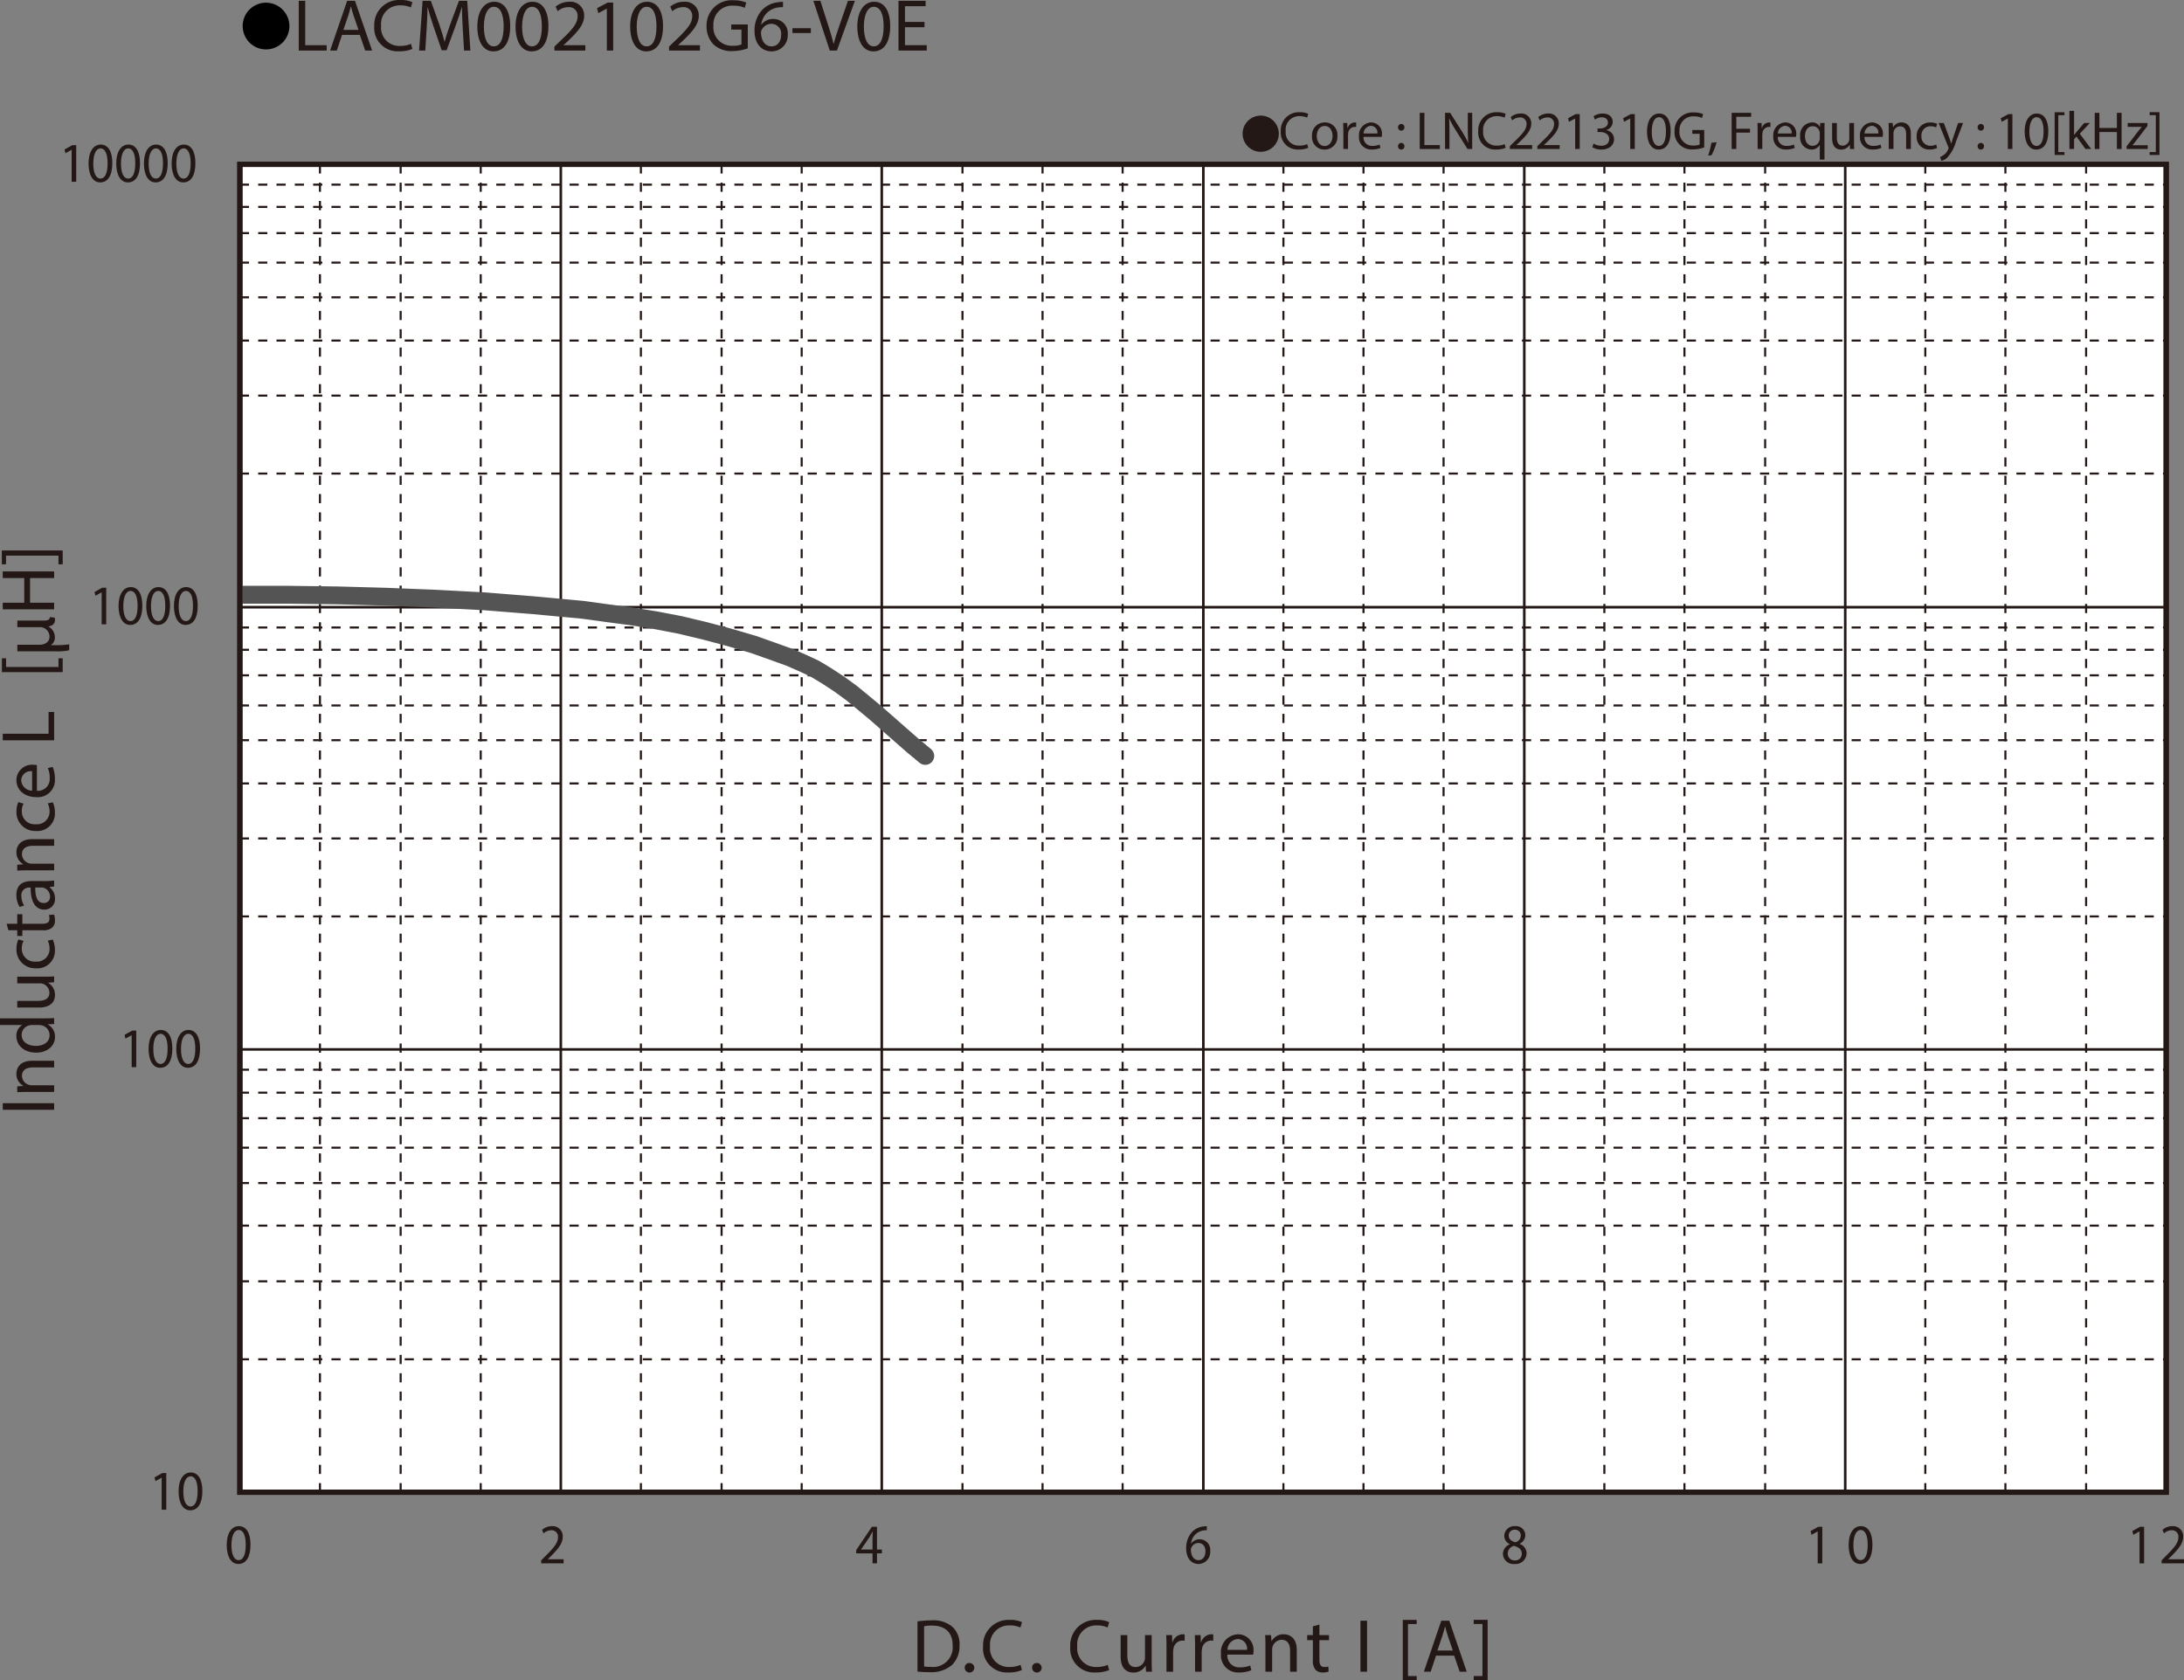
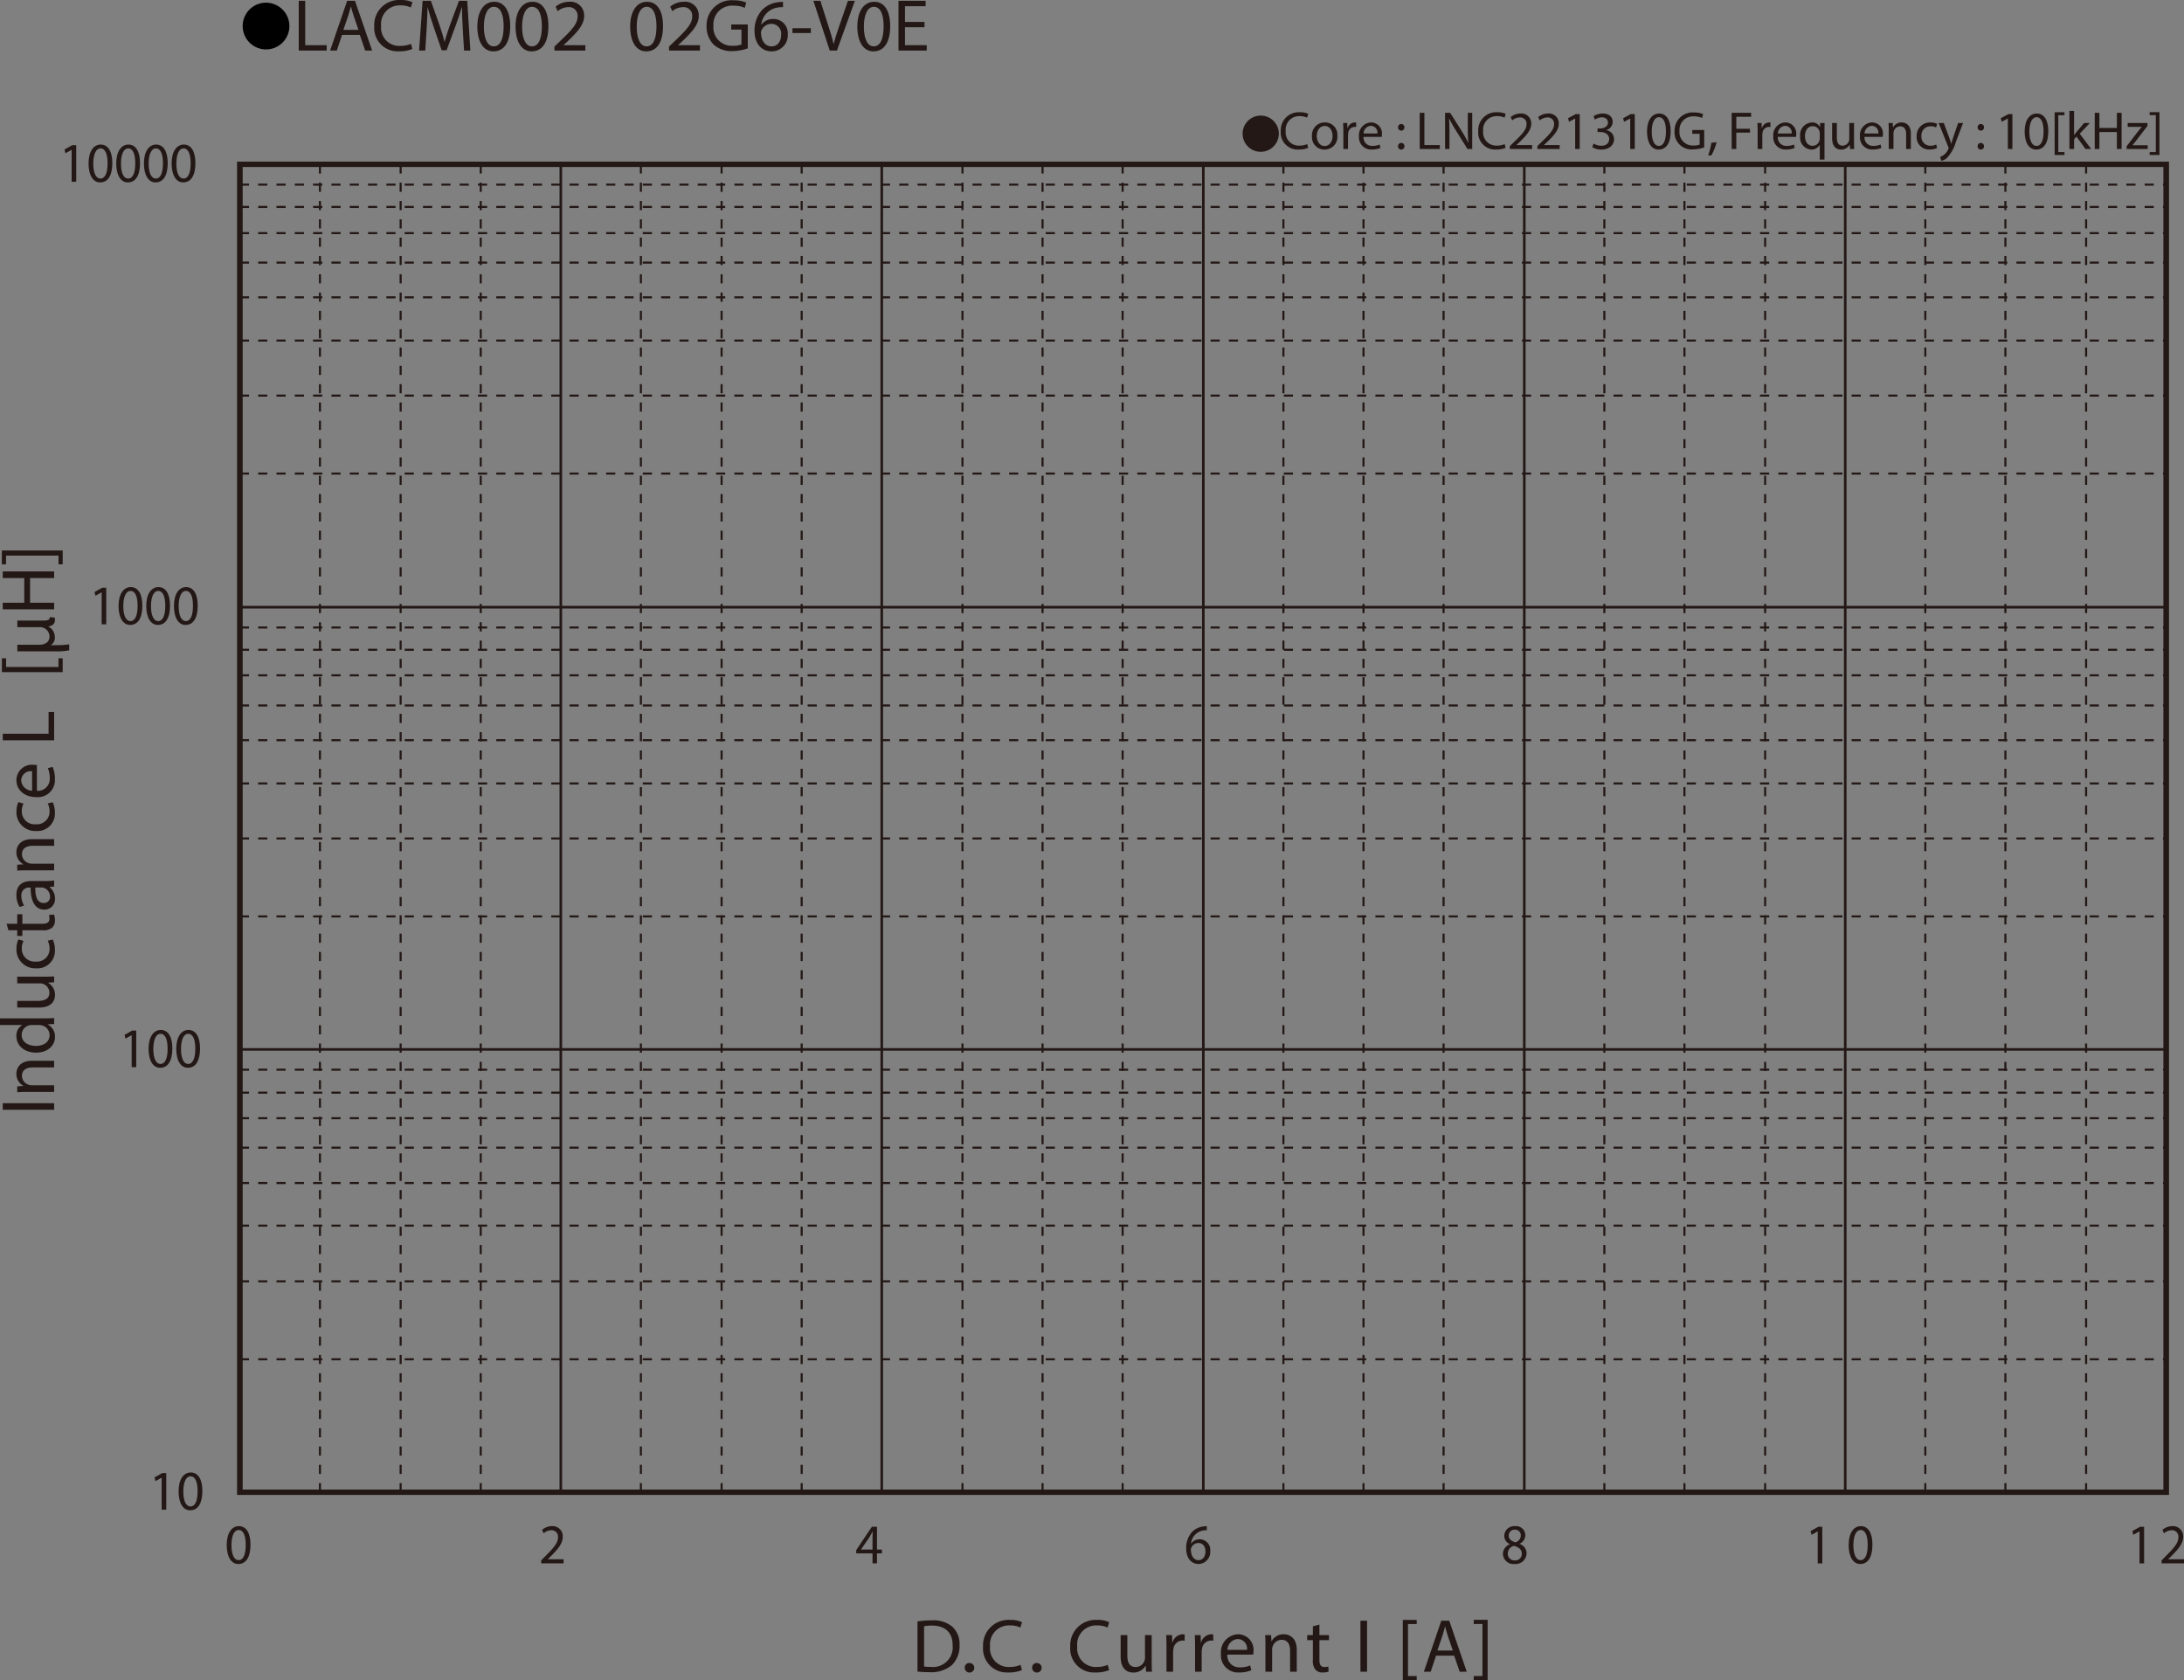
<svg xmlns="http://www.w3.org/2000/svg" id="レイヤー_1" data-name="レイヤー 1" viewBox="0 0 325.536 250.431">
  <rect x="0" y="0" width="325.536" height="250.431" fill="#808080" stroke="none" />
  <defs>
    <style>
      .cls-1, .cls-4, .cls-5, .cls-6, .cls-8, .cls-9 {
        fill: none;
      }

      .cls-2 {
        fill: #231815;
      }

      .cls-3 {
        fill: #fff;
      }

      .cls-4, .cls-5, .cls-6, .cls-9 {
        stroke: #231815;
      }

      .cls-4 {
        stroke-miterlimit: 3.864;
        stroke-width: 0.309px;
        stroke-dasharray: 1.365 1.365;
      }

      .cls-5, .cls-6, .cls-8 {
        stroke-linecap: round;
      }

      .cls-5, .cls-8 {
        stroke-linejoin: round;
      }

      .cls-5 {
        stroke-width: 0.386px;
      }

      .cls-6 {
        stroke-miterlimit: 10;
      }

      .cls-6, .cls-9 {
        stroke-width: 0.774px;
      }

      .cls-7 {
        clip-path: url(#clip-path);
      }

      .cls-8 {
        stroke: #545454;
        stroke-width: 2.661px;
      }
    </style>
    <clipPath id="clip-path" transform="translate(-1.449 -1.671)">
      <rect class="cls-1" x="37.201" y="26.162" width="287.131" height="197.928" />
    </clipPath>
  </defs>
  <title>CM_DC-Bias3_LACM002102G6-V0E</title>
  <g>
    <path class="cls-2" d="M189.366,18.901a2.698,2.698,0,1,1-2.699,2.698A2.694,2.694,0,0,1,189.366,18.901Z" transform="translate(-1.449 -1.671)" />
    <path class="cls-2" d="M196.441,23.702a3.452,3.452,0,0,1-1.423.256,2.519,2.519,0,0,1-2.663-2.727,2.682,2.682,0,0,1,2.814-2.831,2.891,2.891,0,0,1,1.279.24l-.167.568a2.54,2.54,0,0,0-1.088-.224,2.004,2.004,0,0,0-2.104,2.223,1.959,1.959,0,0,0,2.071,2.167,2.791,2.791,0,0,0,1.136-.224Z" transform="translate(-1.449 -1.671)" />
    <path class="cls-2" d="M200.793,21.911a1.892,1.892,0,0,1-1.928,2.055,1.84,1.84,0,0,1-1.855-1.991,1.89,1.89,0,0,1,1.92-2.055A1.833,1.833,0,0,1,200.793,21.911Zm-3.07.04c0,.847.487,1.487,1.175,1.487.671,0,1.175-.631,1.175-1.503,0-.656-.327-1.487-1.159-1.487C198.083,20.448,197.723,21.215,197.723,21.951Z" transform="translate(-1.449 -1.671)" />
    <path class="cls-2" d="M201.682,21.215c0-.456-.008-.848-.031-1.208h.615l.024.76h.032a1.161,1.161,0,0,1,1.071-.848.764.764,0,0,1,.2.024v.664a1.057,1.057,0,0,0-.24-.024.986.986,0,0,0-.943.903,2.018,2.018,0,0,0-.032.328v2.063h-.696Z" transform="translate(-1.449 -1.671)" />
    <path class="cls-2" d="M204.69,22.071a1.24,1.24,0,0,0,1.328,1.343,2.54,2.54,0,0,0,1.07-.2l.121.503a3.13,3.13,0,0,1-1.288.24,1.798,1.798,0,0,1-1.903-1.951,1.879,1.879,0,0,1,1.815-2.087,1.639,1.639,0,0,1,1.599,1.823,2.706,2.706,0,0,1-.023.328Zm2.063-.503a1.002,1.002,0,0,0-.976-1.144,1.167,1.167,0,0,0-1.08,1.144Z" transform="translate(-1.449 -1.671)" />
    <path class="cls-2" d="M209.834,20.647a.476.476,0,1,1,.951,0,.476.476,0,1,1-.951,0Zm0,2.823a.476.476,0,1,1,.951,0,.476.476,0,1,1-.951,0Z" transform="translate(-1.449 -1.671)" />
    <path class="cls-2" d="M213.066,18.489h.696v4.806h2.303v.584h-2.999Z" transform="translate(-1.449 -1.671)" />
    <path class="cls-2" d="M216.842,23.878V18.489h.76l1.727,2.727a15.178,15.178,0,0,1,.968,1.751l.016-.008c-.063-.72-.08-1.375-.08-2.215V18.489h.655v5.389h-.703l-1.711-2.734a17.154,17.154,0,0,1-1.008-1.799l-.023.008c.04.68.056,1.327.056,2.223v2.303Z" transform="translate(-1.449 -1.671)" />
    <path class="cls-2" d="M225.872,23.702a3.452,3.452,0,0,1-1.423.256,2.518,2.518,0,0,1-2.662-2.727,2.682,2.682,0,0,1,2.814-2.831,2.898,2.898,0,0,1,1.279.24l-.168.568a2.535,2.535,0,0,0-1.087-.224,2.004,2.004,0,0,0-2.104,2.223,1.959,1.959,0,0,0,2.07,2.167,2.791,2.791,0,0,0,1.136-.224Z" transform="translate(-1.449 -1.671)" />
    <path class="cls-2" d="M226.499,23.878v-.432l.551-.536c1.328-1.264,1.928-1.935,1.936-2.719a.927.927,0,0,0-1.031-1.015,1.77,1.77,0,0,0-1.104.439l-.225-.496a2.284,2.284,0,0,1,1.472-.528A1.462,1.462,0,0,1,229.688,20.104c0,.959-.695,1.735-1.791,2.791l-.416.384v.016h2.335v.584Z" transform="translate(-1.449 -1.671)" />
    <path class="cls-2" d="M230.602,23.878v-.432l.552-.536c1.327-1.264,1.927-1.935,1.935-2.719a.927.927,0,0,0-1.031-1.015,1.772,1.772,0,0,0-1.104.439l-.224-.496a2.284,2.284,0,0,1,1.472-.528,1.462,1.462,0,0,1,1.591,1.511c0,.959-.696,1.735-1.791,2.791l-.416.384v.016h2.335v.584Z" transform="translate(-1.449 -1.671)" />
    <path class="cls-2" d="M236.233,19.336h-.016l-.904.488-.135-.536,1.135-.608h.6v5.197h-.68Z" transform="translate(-1.449 -1.671)" />
    <path class="cls-2" d="M238.978,23.07a2.351,2.351,0,0,0,1.151.328c.903,0,1.184-.576,1.176-1.008-.009-.728-.664-1.039-1.344-1.039h-.392v-.528h.392c.512,0,1.159-.264,1.159-.879,0-.416-.264-.784-.911-.784a1.901,1.901,0,0,0-1.039.344l-.185-.512a2.474,2.474,0,0,1,1.359-.4c1.023,0,1.487.608,1.487,1.239a1.292,1.292,0,0,1-.959,1.224v.016a1.354,1.354,0,0,1,1.158,1.335c0,.832-.646,1.559-1.895,1.559a2.642,2.642,0,0,1-1.352-.352Z" transform="translate(-1.449 -1.671)" />
    <path class="cls-2" d="M244.441,19.336h-.017l-.903.488-.136-.536,1.135-.608h.6v5.197h-.679Z" transform="translate(-1.449 -1.671)" />
    <path class="cls-2" d="M250.471,21.224c0,1.767-.655,2.742-1.807,2.742-1.016,0-1.703-.951-1.719-2.67,0-1.743.752-2.703,1.807-2.703C249.848,18.593,250.471,19.568,250.471,21.224Zm-2.822.08c0,1.352.416,2.119,1.056,2.119.72,0,1.063-.84,1.063-2.167,0-1.279-.328-2.119-1.056-2.119C248.097,19.137,247.649,19.888,247.649,21.303Z" transform="translate(-1.449 -1.671)" />
    <path class="cls-2" d="M255.471,23.638a5.029,5.029,0,0,1-1.655.296,2.532,2.532,0,0,1-2.767-2.719,2.702,2.702,0,0,1,2.918-2.782,3.331,3.331,0,0,1,1.344.248l-.168.568a2.79,2.79,0,0,0-1.191-.232,2.015,2.015,0,0,0-2.166,2.167,1.975,1.975,0,0,0,2.078,2.175,2.267,2.267,0,0,0,.928-.144V21.607h-1.096v-.56h1.775Z" transform="translate(-1.449 -1.671)" />
    <path class="cls-2" d="M256.057,24.861a11.502,11.502,0,0,0,.48-1.911l.783-.08a9.687,9.687,0,0,1-.76,1.943Z" transform="translate(-1.449 -1.671)" />
    <path class="cls-2" d="M259.561,18.489h2.902v.584h-2.207v1.791h2.039v.576h-2.039v2.438H259.561Z" transform="translate(-1.449 -1.671)" />
    <path class="cls-2" d="M263.433,21.215c0-.456-.008-.848-.032-1.208h.616l.024.76h.031a1.161,1.161,0,0,1,1.072-.848.757.757,0,0,1,.199.024v.664a1.057,1.057,0,0,0-.24-.024.987.987,0,0,0-.943.903,2.024,2.024,0,0,0-.031.328v2.063h-.696Z" transform="translate(-1.449 -1.671)" />
    <path class="cls-2" d="M266.441,22.071a1.24,1.24,0,0,0,1.327,1.343,2.545,2.545,0,0,0,1.071-.2l.12.503a3.128,3.128,0,0,1-1.287.24,1.797,1.797,0,0,1-1.903-1.951,1.879,1.879,0,0,1,1.815-2.087,1.639,1.639,0,0,1,1.599,1.823,2.48,2.48,0,0,1-.024.328Zm2.062-.503a1.001,1.001,0,0,0-.976-1.144,1.166,1.166,0,0,0-1.079,1.144Z" transform="translate(-1.449 -1.671)" />
    <path class="cls-2" d="M272.696,23.278h-.017a1.377,1.377,0,0,1-1.263.688,1.765,1.765,0,0,1-1.64-1.959,1.854,1.854,0,0,1,1.751-2.087,1.271,1.271,0,0,1,1.191.672h.016l.024-.584h.663c-.016.328-.023.664-.023,1.063v4.39h-.703Zm0-1.703a1.18,1.18,0,0,0-.032-.296,1.029,1.029,0,0,0-1.008-.799c-.728,0-1.167.616-1.167,1.487,0,.768.367,1.439,1.143,1.439a1.047,1.047,0,0,0,1.008-.768,1.176,1.176,0,0,0,.057-.336Z" transform="translate(-1.449 -1.671)" />
    <path class="cls-2" d="M277.799,22.822c0,.4.008.752.031,1.056h-.623l-.04-.632h-.017a1.455,1.455,0,0,1-1.279.72c-.607,0-1.335-.336-1.335-1.695V20.008h.704v2.143c0,.736.224,1.231.863,1.231a1.019,1.019,0,0,0,.928-.64,1.051,1.051,0,0,0,.063-.36v-2.375h.704Z" transform="translate(-1.449 -1.671)" />
    <path class="cls-2" d="M279.361,22.071a1.24,1.24,0,0,0,1.327,1.343,2.545,2.545,0,0,0,1.071-.2l.12.503a3.128,3.128,0,0,1-1.287.24,1.797,1.797,0,0,1-1.903-1.951,1.879,1.879,0,0,1,1.815-2.087,1.639,1.639,0,0,1,1.599,1.823,2.48,2.48,0,0,1-.024.328Zm2.062-.503a1.001,1.001,0,0,0-.976-1.144,1.166,1.166,0,0,0-1.079,1.144Z" transform="translate(-1.449 -1.671)" />
    <path class="cls-2" d="M282.977,21.056c0-.4-.008-.728-.032-1.048h.624l.039.64h.017a1.424,1.424,0,0,1,1.279-.728c.536,0,1.367.32,1.367,1.647v2.311h-.704V21.647c0-.624-.231-1.143-.895-1.143a.997.997,0,0,0-.943.72.977.977,0,0,0-.049.328v2.327h-.703Z" transform="translate(-1.449 -1.671)" />
    <path class="cls-2" d="M290.175,23.734a2.59,2.59,0,0,1-1.111.224,1.839,1.839,0,0,1-1.927-1.975,1.966,1.966,0,0,1,2.078-2.055,2.354,2.354,0,0,1,.976.2l-.159.544a1.63,1.63,0,0,0-.816-.184,1.34,1.34,0,0,0-1.367,1.463,1.327,1.327,0,0,0,1.344,1.447,1.989,1.989,0,0,0,.863-.192Z" transform="translate(-1.449 -1.671)" />
    <path class="cls-2" d="M291.184,20.008l.848,2.287c.088.256.185.56.248.792h.017c.071-.232.151-.528.247-.808l.768-2.271h.744l-1.056,2.759a5.877,5.877,0,0,1-1.327,2.423,1.909,1.909,0,0,1-.863.456l-.176-.592a1.858,1.858,0,0,0,.615-.344,2.141,2.141,0,0,0,.592-.784.503.503,0,0,0,.057-.168.613.613,0,0,0-.049-.184l-1.432-3.566Z" transform="translate(-1.449 -1.671)" />
    <path class="cls-2" d="M296.225,20.647a.476.476,0,1,1,.951,0,.476.476,0,1,1-.951,0Zm0,2.823a.476.476,0,1,1,.951,0,.476.476,0,1,1-.951,0Z" transform="translate(-1.449 -1.671)" />
    <path class="cls-2" d="M300.728,19.336h-.017l-.903.488-.136-.536,1.135-.608h.6v5.197H300.728Z" transform="translate(-1.449 -1.671)" />
    <path class="cls-2" d="M306.758,21.224c0,1.767-.655,2.742-1.807,2.742-1.016,0-1.703-.951-1.719-2.67,0-1.743.752-2.703,1.807-2.703C306.135,18.593,306.758,19.568,306.758,21.224Zm-2.822.08c0,1.352.416,2.119,1.056,2.119.72,0,1.063-.84,1.063-2.167,0-1.279-.328-2.119-1.056-2.119C304.384,19.137,303.936,19.888,303.936,21.303Z" transform="translate(-1.449 -1.671)" />
    <path class="cls-2" d="M307.704,24.773V18.401h1.463v.44h-.919V24.334h.919v.44Z" transform="translate(-1.449 -1.671)" />
    <path class="cls-2" d="M310.6,21.783h.016c.096-.136.232-.304.344-.44l1.135-1.335h.848l-1.494,1.591,1.703,2.279h-.856l-1.335-1.855-.359.4v1.455h-.696V18.201h.696Z" transform="translate(-1.449 -1.671)" />
    <path class="cls-2" d="M314.375,18.489v2.255h2.606V18.489h.704v5.389h-.704V21.352h-2.606v2.526h-.695V18.489Z" transform="translate(-1.449 -1.671)" />
    <path class="cls-2" d="M318.432,23.47l1.752-2.279c.168-.208.327-.392.503-.6v-.016h-2.095v-.568h2.951l-.009.44-1.728,2.247c-.159.216-.319.408-.495.608v.016h2.263v.56h-3.143Z" transform="translate(-1.449 -1.671)" />
    <path class="cls-2" d="M323.328,18.393v6.38h-1.464V24.334h.92v-5.501h-.92v-.439Z" transform="translate(-1.449 -1.671)" />
  </g>
  <g>
    <path d="M44.585,5.59a3.482,3.482,0,1,1-3.478-3.518A3.496,3.496,0,0,1,44.585,5.59Z" transform="translate(-1.449 -1.671)" />
    <path class="cls-2" d="M45.978,1.792h.966V8.404h3.199V9.207H45.978Z" transform="translate(-1.449 -1.671)" />
    <path class="cls-2" d="M52.429,6.875,51.651,9.207h-1l2.543-7.415h1.167L56.916,9.207H55.883l-.8-2.333Zm2.455-.748-.733-2.134c-.167-.484-.278-.924-.389-1.353h-.022c-.111.44-.233.891-.377,1.342l-.733,2.145Z" transform="translate(-1.449 -1.671)" />
    <path class="cls-2" d="M62.911,8.965a4.833,4.833,0,0,1-1.977.352,3.482,3.482,0,0,1-3.699-3.751A3.708,3.708,0,0,1,61.145,1.671a4.049,4.049,0,0,1,1.777.33l-.233.781a3.546,3.546,0,0,0-1.511-.308,2.77,2.77,0,0,0-2.921,3.059,2.707,2.707,0,0,0,2.877,2.981,3.903,3.903,0,0,0,1.578-.308Z" transform="translate(-1.449 -1.671)" />
    <path class="cls-2" d="M70.427,5.951c-.056-1.034-.122-2.277-.111-3.202h-.034c-.255.869-.566,1.793-.944,2.816L68.016,9.163H67.283L66.072,5.631c-.355-1.045-.655-2.002-.867-2.882h-.022c-.022.924-.078,2.167-.145,3.278L64.839,9.207h-.922l.522-7.415h1.233l1.277,3.586c.311.913.566,1.728.755,2.498h.034c.188-.748.455-1.562.789-2.498l1.333-3.586h1.233l.467,7.415h-.944Z" transform="translate(-1.449 -1.671)" />
    <path class="cls-2" d="M77.497,5.555c0,2.431-.911,3.773-2.511,3.773-1.411,0-2.366-1.309-2.388-3.675,0-2.398,1.044-3.718,2.511-3.718C76.63,1.935,77.497,3.277,77.497,5.555Zm-3.921.11c0,1.859.578,2.916,1.466,2.916 1,0,1.478-1.155,1.478-2.981,0-1.76-.456-2.916-1.466-2.916C74.198,2.683,73.576,3.717,73.576,5.665Z" transform="translate(-1.449 -1.671)" />
    <path class="cls-2" d="M83.192,5.555c0,2.431-.911,3.773-2.511,3.773-1.411,0-2.366-1.309-2.388-3.675,0-2.398,1.044-3.718,2.51-3.718C82.325,1.935,83.192,3.277,83.192,5.555Zm-3.921.11c0,1.859.578,2.916,1.466,2.916,1,0,1.478-1.155,1.478-2.981,0-1.76-.456-2.916-1.466-2.916C79.893,2.683,79.271,3.717,79.271,5.665Z" transform="translate(-1.449 -1.671)" />
    <path class="cls-2" d="M84.088,9.207V8.613L84.854,7.876c1.844-1.738,2.677-2.663,2.688-3.741a1.282,1.282,0,0,0-1.433-1.397,2.471,2.471,0,0,0-1.533.605l-.311-.682a3.186,3.186,0,0,1,2.044-.726A2.022,2.022,0,0,1,88.52,4.014c0,1.32-.966,2.388-2.488,3.84l-.578.528v.022h3.244V9.207Z" transform="translate(-1.449 -1.671)" />
-     <path class="cls-2" d="M91.904,2.958h-.022l-1.255.671-.189-.737,1.577-.836h.833V9.207H91.904Z" transform="translate(-1.449 -1.671)" />
    <path class="cls-2" d="M100.276,5.555c0,2.431-.911,3.773-2.511,3.773-1.411,0-2.366-1.309-2.388-3.675,0-2.398,1.044-3.718,2.511-3.718C99.41,1.935,100.276,3.277,100.276,5.555ZM96.355,5.665c0,1.859.578,2.916,1.466,2.916 1,0,1.478-1.155,1.478-2.981,0-1.76-.456-2.916-1.466-2.916C96.977,2.683,96.355,3.717,96.355,5.665Z" transform="translate(-1.449 -1.671)" />
    <path class="cls-2" d="M101.172,9.207V8.613l.767-.737c1.844-1.738,2.677-2.663,2.688-3.741a1.282,1.282,0,0,0-1.433-1.397,2.471,2.471,0,0,0-1.533.605l-.311-.682a3.188,3.188,0,0,1,2.044-.726,2.022,2.022,0,0,1,2.21,2.079c0,1.32-.966,2.388-2.488,3.84l-.578.528v.022h3.244V9.207Z" transform="translate(-1.449 -1.671)" />
    <path class="cls-2" d="M112.91,8.877a7.026,7.026,0,0,1-2.299.407,3.871,3.871,0,0,1-2.8-.979,3.794,3.794,0,0,1-1.044-2.761,3.739,3.739,0,0,1,4.055-3.829,4.663,4.663,0,0,1,1.866.341l-.233.781a3.918,3.918,0,0,0-1.655-.319,2.787,2.787,0,0,0-3.01,2.981,2.73,2.73,0,0,0,2.888,2.992,3.183,3.183,0,0,0,1.289-.198V6.083h-1.522v-.77h2.466Z" transform="translate(-1.449 -1.671)" />
    <path class="cls-2" d="M118.16,2.738a3.553,3.553,0,0,0-.733.044,2.919,2.919,0,0,0-2.51,2.541h.033a2.16,2.16,0,0,1,1.744-.825,2.132,2.132,0,0,1,2.177,2.31,2.401,2.401,0,0,1-2.399,2.52c-1.544,0-2.555-1.188-2.555-3.047a4.473,4.473,0,0,1,1.222-3.224A3.945,3.945,0,0,1,117.449,2.001a4.752,4.752,0,0,1,.711-.055Zm-.278,4.125a1.458,1.458,0,0,0-1.488-1.639,1.61,1.61,0,0,0-1.4.88.821.821,0,0,0-.111.429c.022,1.177.566,2.046,1.588,2.046C117.315,8.58,117.882,7.887,117.882,6.864Z" transform="translate(-1.449 -1.671)" />
    <path class="cls-2" d="M122.311,5.874v.715h-2.744V5.874Z" transform="translate(-1.449 -1.671)" />
    <path class="cls-2" d="M125.13,9.207,122.686,1.792H123.73l1.167,3.652c.322,1.001.6,1.903.8,2.772h.022c.211-.858.522-1.793.855-2.761l1.267-3.664h1.033l-2.677,7.415Z" transform="translate(-1.449 -1.671)" />
    <path class="cls-2" d="M134.135,5.555c0,2.431-.911,3.773-2.511,3.773-1.411,0-2.366-1.309-2.388-3.675,0-2.398,1.044-3.718,2.511-3.718C133.268,1.935,134.135,3.277,134.135,5.555Zm-3.921.11c0,1.859.578,2.916,1.466,2.916 1,0,1.478-1.155,1.478-2.981,0-1.76-.456-2.916-1.466-2.916C130.835,2.683,130.213,3.717,130.213,5.665Z" transform="translate(-1.449 -1.671)" />
    <path class="cls-2" d="M139.252,5.73h-2.911V8.404H139.585V9.207h-4.21V1.792h4.043v.803h-3.077V4.938H139.252Z" transform="translate(-1.449 -1.671)" />
  </g>
  <g>
    <path class="cls-2" d="M138.204,243.34a14.272,14.272,0,0,1,2.098-.157,4.391,4.391,0,0,1,3.095.947,3.488,3.488,0,0,1,1.077,2.729,4.005,4.005,0,0,1-1.1,2.954,4.72,4.72,0,0,1-3.378,1.094,15.967,15.967,0,0,1-1.792-.09Zm.986,6.721a6.287,6.287,0,0,0,.998.057,2.93,2.93,0,0,0,3.254-3.225c.011-1.793-1.009-2.933-3.096-2.933a5.686,5.686,0,0,0-1.156.102Z" transform="translate(-1.449 -1.671)" />
    <path class="cls-2" d="M145.25,250.253a.668.668,0,0,1,.68-.711.711.711,0,1,1-.68.711Z" transform="translate(-1.449 -1.671)" />
    <path class="cls-2" d="M153.774,250.591a4.912,4.912,0,0,1-2.018.36,3.561,3.561,0,0,1-3.775-3.845,3.793,3.793,0,0,1,3.99-3.992,4.106,4.106,0,0,1,1.814.339l-.238.801a3.605,3.605,0,0,0-1.542-.316,2.833,2.833,0,0,0-2.981,3.135,2.77,2.77,0,0,0,2.937,3.057,3.952,3.952,0,0,0,1.609-.316Z" transform="translate(-1.449 -1.671)" />
    <path class="cls-2" d="M155.289,250.253a.668.668,0,0,1,.68-.711.711.711,0,1,1-.68.711Z" transform="translate(-1.449 -1.671)" />
    <path class="cls-2" d="M166.768,250.591a4.912,4.912,0,0,1-2.018.36,3.561,3.561,0,0,1-3.775-3.845,3.793,3.793,0,0,1,3.99-3.992,4.106,4.106,0,0,1,1.814.339l-.238.801a3.605,3.605,0,0,0-1.542-.316,2.833,2.833,0,0,0-2.981,3.135,2.77,2.77,0,0,0,2.937,3.057,3.952,3.952,0,0,0,1.609-.316Z" transform="translate(-1.449 -1.671)" />
    <path class="cls-2" d="M173.113,249.351c0,.563.012,1.06.046,1.488h-.885l-.057-.891h-.022a2.067,2.067,0,0,1-1.814,1.015c-.861,0-1.893-.474-1.893-2.391v-3.191h.997v3.022c0,1.037.317,1.736,1.225,1.736a1.398,1.398,0,0,0,1.406-1.409v-3.35h.997Z" transform="translate(-1.449 -1.671)" />
    <path class="cls-2" d="M175.318,247.084c0-.643-.011-1.195-.045-1.703h.873l.034,1.071h.045a1.646,1.646,0,0,1,1.52-1.195,1.087,1.087,0,0,1,.283.034v.936a1.511,1.511,0,0,0-.34-.033,1.395,1.395,0,0,0-1.338,1.273,2.818,2.818,0,0,0-.045.463v2.909h-.987Z" transform="translate(-1.449 -1.671)" />
    <path class="cls-2" d="M179.579,247.084c0-.643-.011-1.195-.045-1.703h.873l.034,1.071h.045a1.646,1.646,0,0,1,1.52-1.195,1.087,1.087,0,0,1,.283.034v.936a1.511,1.511,0,0,0-.34-.033,1.395,1.395,0,0,0-1.338,1.273,2.812,2.812,0,0,0-.046.463v2.909h-.986Z" transform="translate(-1.449 -1.671)" />
    <path class="cls-2" d="M184.394,248.29a1.754,1.754,0,0,0,1.882,1.895,3.636,3.636,0,0,0,1.52-.281l.17.71a4.46,4.46,0,0,1-1.825.338,2.54,2.54,0,0,1-2.698-2.751,2.655,2.655,0,0,1,2.573-2.943,2.316,2.316,0,0,1,2.268,2.571,3.871,3.871,0,0,1-.033.462Zm2.926-.71a1.415,1.415,0,0,0-1.384-1.612,1.648,1.648,0,0,0-1.53,1.612Z" transform="translate(-1.449 -1.671)" />
    <path class="cls-2" d="M190.069,246.858c0-.563-.011-1.026-.045-1.478h.885l.057.902h.022a2.019,2.019,0,0,1,1.813-1.026c.76,0,1.939.451,1.939,2.323v3.259h-.998v-3.146c0-.879-.329-1.612-1.27-1.612a1.457,1.457,0,0,0-1.406,1.478v3.281h-.998Z" transform="translate(-1.449 -1.671)" />
    <path class="cls-2" d="M198.115,243.813v1.567h1.429v.756h-1.429v2.943c0,.676.192,1.06.748,1.06a2.257,2.257,0,0,0,.578-.067l.046.744a2.457,2.457,0,0,1-.885.135,1.387,1.387,0,0,1-1.077-.417,2.016,2.016,0,0,1-.385-1.421v-2.977h-.851v-.756h.851v-1.308Z" transform="translate(-1.449 -1.671)" />
    <path class="cls-2" d="M205.217,243.238v7.601H204.231v-7.601Z" transform="translate(-1.449 -1.671)" />
    <path class="cls-2" d="M210.542,252.102v-8.987h2.074v.62H211.313v7.747h1.304v.62Z" transform="translate(-1.449 -1.671)" />
    <path class="cls-2" d="M215.495,248.448l-.794,2.391h-1.02l2.597-7.601h1.19l2.607,7.601H219.02l-.816-2.391Zm2.505-.767-.748-2.188c-.17-.496-.283-.947-.396-1.387h-.022c-.113.45-.238.913-.386,1.375l-.748,2.199Z" transform="translate(-1.449 -1.671)" />
    <path class="cls-2" d="M223.187,243.104v8.998h-2.074v-.62h1.304v-7.758h-1.304v-.62Z" transform="translate(-1.449 -1.671)" />
  </g>
-   <rect class="cls-3" x="35.753" y="24.491" width="287.131" height="197.928" />
  <g>
    <path class="cls-2" d="M25.547,221.921h-.016l-.909.512-.137-.562,1.142-.638h.603v5.455h-.683Z" transform="translate(-1.449 -1.671)" />
    <path class="cls-2" d="M31.612,223.901c0,1.854-.66,2.879-1.817,2.879-1.021,0-1.713-.999-1.729-2.804,0-1.829.756-2.836,1.817-2.836C30.985,221.141,31.612,222.164,31.612,223.901Zm-2.839.084c0,1.418.418,2.224,1.062,2.224.724,0,1.069-.881,1.069-2.274,0-1.343-.33-2.224-1.062-2.224C29.224,221.711,28.773,222.5,28.773,223.985Z" transform="translate(-1.449 -1.671)" />
  </g>
  <g>
    <path class="cls-2" d="M21.074,155.965h-.016l-.909.512-.137-.562,1.142-.638h.603v5.455h-.683Z" transform="translate(-1.449 -1.671)" />
    <path class="cls-2" d="M27.14,157.945c0,1.854-.66,2.879-1.817,2.879-1.021,0-1.713-.999-1.729-2.804,0-1.829.756-2.836,1.817-2.836C26.512,155.185,27.14,156.208,27.14,157.945Zm-2.839.084c0,1.418.418,2.224,1.062,2.224.724,0,1.069-.881,1.069-2.274,0-1.343-.33-2.224-1.062-2.224C24.751,155.755,24.301,156.544,24.301,158.029Z" transform="translate(-1.449 -1.671)" />
    <path class="cls-2" d="M31.267,157.945c0,1.854-.66,2.879-1.817,2.879-1.021,0-1.713-.999-1.729-2.804,0-1.829.756-2.836,1.817-2.836C30.639,155.185,31.267,156.208,31.267,157.945Zm-2.839.084c0,1.418.418,2.224,1.062,2.224.724,0,1.069-.881,1.069-2.274,0-1.343-.33-2.224-1.062-2.224C28.878,155.755,28.428,156.544,28.428,158.029Z" transform="translate(-1.449 -1.671)" />
  </g>
  <g>
    <path class="cls-2" d="M16.601,89.957h-.016l-.909.512-.137-.562,1.142-.638h.603v5.455h-.683Z" transform="translate(-1.449 -1.671)" />
    <path class="cls-2" d="M22.666,91.938c0,1.854-.66,2.878-1.817,2.878-1.021,0-1.713-.999-1.729-2.803,0-1.829.756-2.836,1.817-2.836C22.039,89.176,22.666,90.2,22.666,91.938Zm-2.839.084c0,1.418.418,2.224,1.062,2.224.724,0,1.069-.881,1.069-2.274,0-1.343-.33-2.224-1.062-2.224C20.277,89.747,19.827,90.536,19.827,92.021Z" transform="translate(-1.449 -1.671)" />
    <path class="cls-2" d="M26.793,91.938c0,1.854-.66,2.878-1.817,2.878-1.021,0-1.713-.999-1.729-2.803,0-1.829.756-2.836,1.817-2.836C26.166,89.176,26.793,90.2,26.793,91.938Zm-2.839.084c0,1.418.418,2.224,1.062,2.224.724,0,1.069-.881,1.069-2.274,0-1.343-.33-2.224-1.062-2.224C24.404,89.747,23.954,90.536,23.954,92.021Z" transform="translate(-1.449 -1.671)" />
    <path class="cls-2" d="M30.92,91.938c0,1.854-.66,2.878-1.817,2.878-1.021,0-1.713-.999-1.729-2.803,0-1.829.756-2.836,1.817-2.836C30.293,89.176,30.92,90.2,30.92,91.938Zm-2.839.084c0,1.418.418,2.224,1.062,2.224.724,0,1.069-.881,1.069-2.274,0-1.343-.33-2.224-1.062-2.224C28.532,89.747,28.082,90.536,28.082,92.021Z" transform="translate(-1.449 -1.671)" />
  </g>
  <g>
    <path class="cls-2" d="M12.127,24h-.016l-.909.512-.137-.562,1.142-.638h.603V28.767H12.127Z" transform="translate(-1.449 -1.671)" />
    <path class="cls-2" d="M18.192,25.98c0,1.854-.66,2.878-1.817,2.878-1.021,0-1.713-.999-1.729-2.803,0-1.829.756-2.836,1.817-2.836C17.565,23.219,18.192,24.243,18.192,25.98Zm-2.839.084c0,1.418.418,2.224,1.062,2.224.724,0,1.069-.881,1.069-2.274,0-1.343-.33-2.224-1.062-2.224C15.804,23.79,15.354,24.579,15.354,26.064Z" transform="translate(-1.449 -1.671)" />
    <path class="cls-2" d="M22.319,25.98c0,1.854-.66,2.878-1.817,2.878-1.021,0-1.713-.999-1.729-2.803,0-1.829.756-2.836,1.817-2.836C21.692,23.219,22.319,24.243,22.319,25.98Zm-2.839.084c0,1.418.418,2.224,1.062,2.224.724,0,1.069-.881,1.069-2.274,0-1.343-.33-2.224-1.062-2.224C19.931,23.79,19.48,24.579,19.48,26.064Z" transform="translate(-1.449 -1.671)" />
    <path class="cls-2" d="M26.447,25.98c0,1.854-.66,2.878-1.817,2.878-1.021,0-1.713-.999-1.729-2.803,0-1.829.756-2.836,1.817-2.836C25.819,23.219,26.447,24.243,26.447,25.98Zm-2.839.084c0,1.418.418,2.224,1.062,2.224.724,0,1.069-.881,1.069-2.274,0-1.343-.33-2.224-1.062-2.224C24.058,23.79,23.608,24.579,23.608,26.064Z" transform="translate(-1.449 -1.671)" />
    <path class="cls-2" d="M30.574,25.98c0,1.854-.66,2.878-1.817,2.878-1.021,0-1.713-.999-1.729-2.803,0-1.829.756-2.836,1.817-2.836C29.946,23.219,30.574,24.243,30.574,25.98Zm-2.839.084c0,1.418.418,2.224,1.062,2.224.724,0,1.069-.881,1.069-2.274,0-1.343-.33-2.224-1.062-2.224C28.185,23.79,27.735,24.579,27.735,26.064Z" transform="translate(-1.449 -1.671)" />
  </g>
  <g>
    <path class="cls-2" d="M1.858,166.102H9.52v.98H1.858Z" transform="translate(-1.449 -1.671)" />
    <path class="cls-2" d="M5.507,164.423c-.568,0-1.035.012-1.489.045v-.879l.909-.057v-.022a2.005,2.005,0,0,1-1.034-1.805c0-.755.455-1.928,2.342-1.928H9.52v.992H6.349c-.887,0-1.626.327-1.626,1.263a1.413,1.413,0,0,0,1.023,1.331,1.453,1.453,0,0,0,.466.067H9.52v.992Z" transform="translate(-1.449 -1.671)" />
    <path class="cls-2" d="M1.449,153.454H8.099c.489,0,1.046-.011,1.421-.045v.891l-.955.046v.022A2.016,2.016,0,0,1,9.645,156.229c0,1.319-1.125,2.334-2.796,2.334-1.83.012-2.956-1.116-2.956-2.446a1.821,1.821,0,0,1,.841-1.646v-.022H1.449Zm4.809.993a1.76,1.76,0,0,0-.42.045,1.462,1.462,0,0,0-1.16,1.432c0,1.026.91,1.636,2.126,1.636,1.114,0,2.035-.542,2.035-1.613a1.494,1.494,0,0,0-1.193-1.454,1.737,1.737,0,0,0-.432-.045Z" transform="translate(-1.449 -1.671)" />
    <path class="cls-2" d="M8.02,147.245c.568,0,1.068-.012,1.5-.046v.88l-.898.057v.022A2.049,2.049,0,0,1,9.645,149.962c0,.857-.478,1.884-2.41,1.884H4.018v-.992H7.064c1.046,0,1.751-.316,1.751-1.218a1.436,1.436,0,0,0-.91-1.309,1.468,1.468,0,0,0-.512-.09h-3.376v-.992Z" transform="translate(-1.449 -1.671)" />
    <path class="cls-2" d="M9.315,141.711a3.636,3.636,0,0,1,.318,1.567,2.604,2.604,0,0,1-2.808,2.718,2.784,2.784,0,0,1-2.921-2.932,3.3,3.3,0,0,1,.284-1.376l.773.226a2.292,2.292,0,0,0-.261,1.15,1.898,1.898,0,0,0,2.08,1.929,1.88,1.88,0,0,0,2.058-1.895,2.796,2.796,0,0,0-.273-1.218Z" transform="translate(-1.449 -1.671)" />
    <path class="cls-2" d="M2.438,139.357H4.018v-1.421h.762v1.421H7.747c.682,0,1.069-.191,1.069-.744a2.184,2.184,0,0,0-.068-.575l.75-.045a2.409,2.409,0,0,1,.137.88,1.371,1.371,0,0,1-.421,1.071,2.053,2.053,0,0,1-1.432.383h-3.001v.846H4.018v-.846H2.699Z" transform="translate(-1.449 -1.671)" />
    <path class="cls-2" d="M9.52,133.802l-.693.078v.034A2.027,2.027,0,0,1,9.645,135.583,1.561,1.561,0,0,1,8.065,137.252c-1.33,0-2.058-1.173-2.046-3.281H5.905a1.131,1.131,0,0,0-1.273,1.24,2.707,2.707,0,0,0,.409,1.421l-.659.226a3.369,3.369,0,0,1-.489-1.793c0-1.669,1.148-2.075,2.25-2.075H8.201A7.84,7.84,0,0,0,9.52,132.899Zm-2.808.146c-.023,1.082.17,2.312,1.239,2.312a.882.882,0,0,0,.955-.937,1.359,1.359,0,0,0-.921-1.319,1.068,1.068,0,0,0-.318-.056Z" transform="translate(-1.449 -1.671)" />
    <path class="cls-2" d="M5.507,131.391c-.568,0-1.035.012-1.489.045v-.879L4.927,130.5v-.022a2.005,2.005,0,0,1-1.034-1.805c0-.755.455-1.928,2.342-1.928H9.52v.992H6.349c-.887,0-1.626.327-1.626,1.263a1.413,1.413,0,0,0,1.023,1.331,1.453,1.453,0,0,0,.466.067H9.52v.992Z" transform="translate(-1.449 -1.671)" />
    <path class="cls-2" d="M9.315,121.245a3.636,3.636,0,0,1,.318,1.567,2.604,2.604,0,0,1-2.808,2.718,2.784,2.784,0,0,1-2.921-2.932,3.3,3.3,0,0,1,.284-1.376l.773.226a2.292,2.292,0,0,0-.261,1.15,1.898,1.898,0,0,0,2.08,1.929,1.88,1.88,0,0,0,2.058-1.895,2.796,2.796,0,0,0-.273-1.218Z" transform="translate(-1.449 -1.671)" />
    <path class="cls-2" d="M6.951,119.534a1.756,1.756,0,0,0,1.91-1.872,3.565,3.565,0,0,0-.284-1.511l.716-.169a4.389,4.389,0,0,1,.341,1.815,2.545,2.545,0,0,1-2.774,2.684c-1.66,0-2.967-.97-2.967-2.56A2.325,2.325,0,0,1,6.485,115.666a3.786,3.786,0,0,1,.466.034Zm-.716-2.91a1.422,1.422,0,0,0-1.626,1.376,1.653,1.653,0,0,0,1.626,1.522Z" transform="translate(-1.449 -1.671)" />
    <path class="cls-2" d="M1.858,112.018v-.981h6.832v-3.248H9.52v4.229Z" transform="translate(-1.449 -1.671)" />
    <path class="cls-2" d="M10.793,101.852H1.733V99.789H2.358v1.297H10.168V99.789h.625Z" transform="translate(-1.449 -1.671)" />
    <path class="cls-2" d="M8.67,95.066a1.774,1.774,0,0,1,.952,1.567A1.305,1.305,0,0,1,9.021,97.828h.681a11.717,11.717,0,0,0,2.063-.124v.891a8.567,8.567,0,0,1-2.018.158H4.033v-.981H7.275c.85,0,1.553-.361,1.553-1.229A1.416,1.416,0,0,0,7.4,95.145H4.033v-.981h3.979c.601,0,.839-.124.862-.519l.726.079a.988.988,0,0,1,.045.338c0,.485-.272.879-.975.97Z" transform="translate(-1.449 -1.671)" />
    <path class="cls-2" d="M1.858,91.506H5.064V87.83h-3.206v-.992H9.52v.992H5.928v3.676H9.52v.981H1.858Z" transform="translate(-1.449 -1.671)" />
    <path class="cls-2" d="M1.722,83.718h9.072v2.063H10.168V84.485H2.347v1.297H1.722Z" transform="translate(-1.449 -1.671)" />
  </g>
  <g>
    <path class="cls-2" d="M38.786,231.903c0,1.854-.66,2.879-1.817,2.879-1.021,0-1.713-.999-1.729-2.804,0-1.829.756-2.836,1.817-2.836C38.158,229.143,38.786,230.166,38.786,231.903Zm-2.839.084c0,1.418.418,2.224,1.062,2.224.724,0,1.069-.881,1.069-2.274,0-1.343-.33-2.224-1.062-2.224C36.397,229.713,35.947,230.502,35.947,231.987Z" transform="translate(-1.449 -1.671)" />
    <path class="cls-2" d="M82.12,234.689v-.453l.555-.562c1.335-1.326,1.938-2.031,1.946-2.854a.954.954,0,0,0-1.038-1.065,1.741,1.741,0,0,0-1.109.462l-.225-.521a2.234,2.234,0,0,1,1.48-.554,1.503,1.503,0,0,1,1.6,1.586c0,1.007-.7,1.821-1.801,2.929l-.418.402v.018h2.348v.612Z" transform="translate(-1.449 -1.671)" />
    <path class="cls-2" d="M131.502,234.689V233.204h-2.429v-.487l2.332-3.482h.764V232.625h.732v.579h-.732v1.485Zm0-2.064v-1.821q0-.428.024-.855h-.024c-.161.318-.29.554-.435.806l-1.278,1.854v.017Z" transform="translate(-1.449 -1.671)" />
    <path class="cls-2" d="M181.328,229.755a2.446,2.446,0,0,0-.531.033,2.178,2.178,0,0,0-1.817,1.938h.024a1.535,1.535,0,0,1,1.262-.629,1.591,1.591,0,0,1,1.576,1.763,1.793,1.793,0,0,1-1.737,1.922c-1.118,0-1.85-.907-1.85-2.325a3.514,3.514,0,0,1,.884-2.459,2.801,2.801,0,0,1,1.673-.806,3.301,3.301,0,0,1,.515-.042Zm-.201,3.147c0-.781-.426-1.251-1.078-1.251a1.163,1.163,0,0,0-1.013.672.65.65,0,0,0-.08.327c.016.897.41,1.561,1.15,1.561C180.716,234.211,181.126,233.683,181.126,232.902Z" transform="translate(-1.449 -1.671)" />
    <path class="cls-2" d="M225.467,233.305a1.552,1.552,0,0,1,1.037-1.46l-.008-.025a1.351,1.351,0,0,1-.828-1.226,1.486,1.486,0,0,1,1.615-1.451,1.372,1.372,0,0,1,1.521,1.343,1.389,1.389,0,0,1-.86,1.275v.025a1.502,1.502,0,0,1,1.053,1.409,1.635,1.635,0,0,1-1.776,1.587A1.569,1.569,0,0,1,225.467,233.305Zm2.814-.033c0-.663-.442-.982-1.15-1.192a1.171,1.171,0,0,0-.94,1.125.988.988,0,0,0,1.045,1.041A.964.964,0,0,0,228.282,233.271Zm-1.946-2.728c0,.545.394.839.997,1.007a1.064,1.064,0,0,0,.796-.99.831.831,0,0,0-.884-.89A.848.848,0,0,0,226.335,230.544Z" transform="translate(-1.449 -1.671)" />
    <path class="cls-2" d="M272.387,229.923h-.016l-.908.512-.137-.562,1.141-.638h.604v5.455h-.684Z" transform="translate(-1.449 -1.671)" />
  </g>
  <g>
    <path class="cls-2" d="M280.545,231.903c0,1.854-.66,2.879-1.817,2.879-1.021,0-1.713-.999-1.729-2.804,0-1.829.756-2.836,1.818-2.836C279.918,229.143,280.545,230.166,280.545,231.903Zm-2.839.084c0,1.418.418,2.224,1.062,2.224.724,0,1.069-.881,1.069-2.274,0-1.343-.329-2.224-1.062-2.224C278.157,229.713,277.707,230.502,277.707,231.987Z" transform="translate(-1.449 -1.671)" />
    <path class="cls-2" d="M320.356,229.923h-.017l-.909.512-.137-.562,1.143-.638h.603v5.455H320.356Z" transform="translate(-1.449 -1.671)" />
  </g>
  <path class="cls-2" d="M323.647,234.689v-.453l.555-.562c1.336-1.326,1.938-2.031,1.947-2.854a.955.955,0,0,0-1.038-1.065,1.742,1.742,0,0,0-1.109.462l-.226-.521a2.237,2.237,0,0,1,1.48-.554,1.503,1.503,0,0,1,1.6,1.586c0,1.007-.699,1.821-1.801,2.929l-.418.402v.018h2.348v.612Z" transform="translate(-1.449 -1.671)" />
  <path class="cls-4" d="M37.201,29.192H324.329M37.201,32.513H324.329M37.201,36.416H324.329M37.201,40.812H324.329M37.201,45.987H324.329M37.201,52.431H324.329M37.201,60.635H324.329M37.201,72.255H324.329M37.201,95.199H324.329M37.201,98.52H324.329M37.201,102.328H324.329M37.201,106.82H324.329M37.201,111.995H324.329M37.201,118.443H324.329M37.201,126.642H324.329M37.201,138.263H324.329M37.201,161.109H324.329m-287.128,3.422H324.329M37.201,168.338H324.329M37.201,172.731H324.329M37.201,178.001H324.329M37.201,184.351H324.329M37.201,192.65H324.329M37.201,204.272H324.329" transform="translate(-1.449 -1.671)" />
  <path class="cls-5" d="M37.201,92.175H324.329M37.201,158.083H324.329" transform="translate(-1.449 -1.671)" />
  <path class="cls-4" d="M312.394,26.167v197.925m-12.031-197.925v197.925m-11.938-197.925v197.925M264.553,26.167v197.925m-12.029-197.925v197.925m-11.938-197.925v197.925m-23.965-197.925v197.925m-11.936-197.925v197.925M192.748,26.167v197.925m-23.966-197.925v197.925m-11.936-197.925v197.925M144.911,26.167v197.925m-23.968-197.925v197.925M109.006,26.167v197.925M96.977,26.167v197.925M73.104,26.167v197.925M61.167,26.167v197.925m-12.028-197.925v197.925M37.201,26.167H324.329" transform="translate(-1.449 -1.671)" />
  <path class="cls-5" d="M276.491,26.167v197.925M228.653,26.167v197.925m-47.841-197.925v197.925m-47.934-197.925v197.925M85.041,26.167v197.925" transform="translate(-1.449 -1.671)" />
  <line class="cls-4" x1="322.88" y1="24.496" x2="322.88" y2="222.421" />
  <rect class="cls-6" x="35.753" y="24.496" width="287.128" height="197.925" />
  <g class="cls-7">
-     <path class="cls-8" d="M51.769,90.414l7.236.198,7.332.293m0,0,7.332.391,7.332.586m0,0,7.331.681,3.57.491,3.665.484m0,0,3.667.589,3.57.684,3.665.876,3.665.977m0,0,3.665,1.075,3.571,1.271,1.88.682,1.786.781,1.879.878,1.786,1.076m0,0,1.786,1.17,1.88,1.366,1.785,1.466,1.88,1.563,3.665,3.225,1.785,1.559,1.882,1.565M37.201,90.317h7.237l7.33.097" transform="translate(-1.449 -1.671)" />
-   </g>
+     </g>
  <rect class="cls-9" x="35.753" y="24.496" width="287.128" height="197.925" />
</svg>